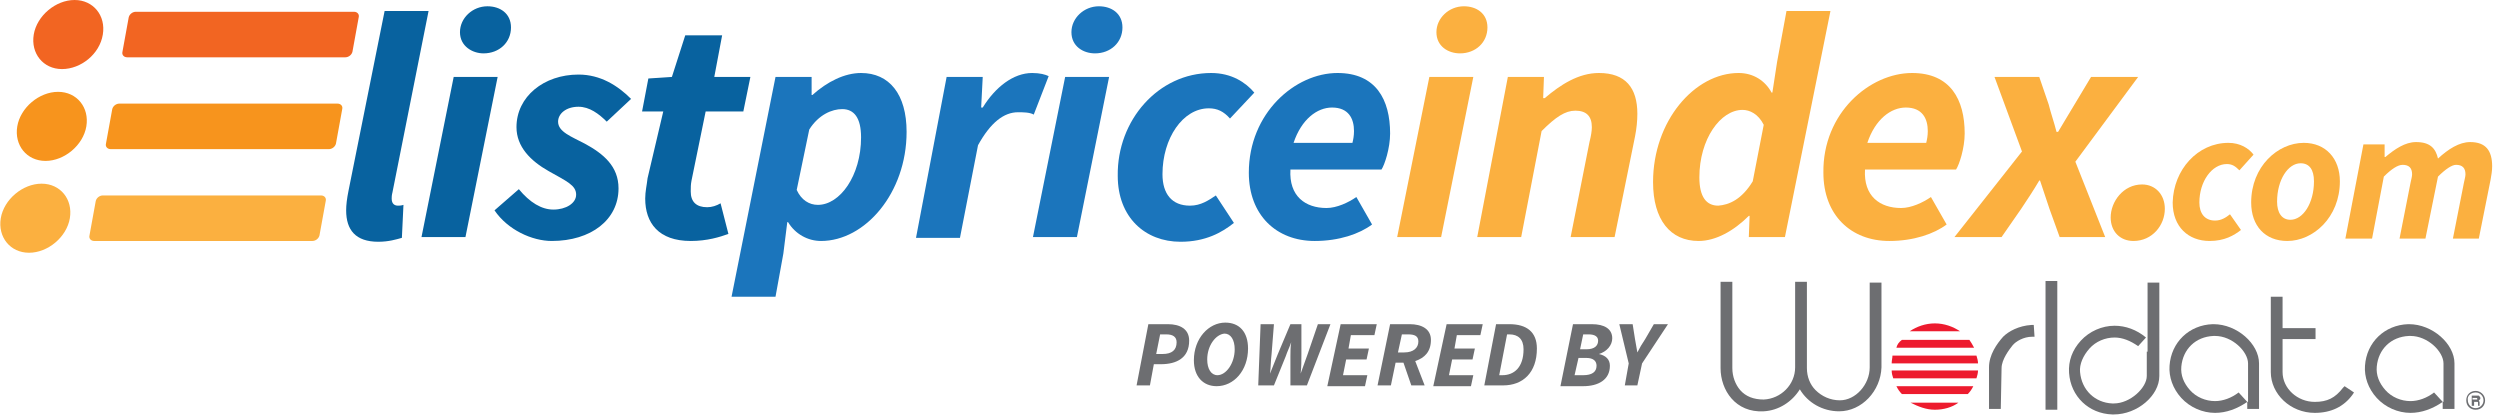
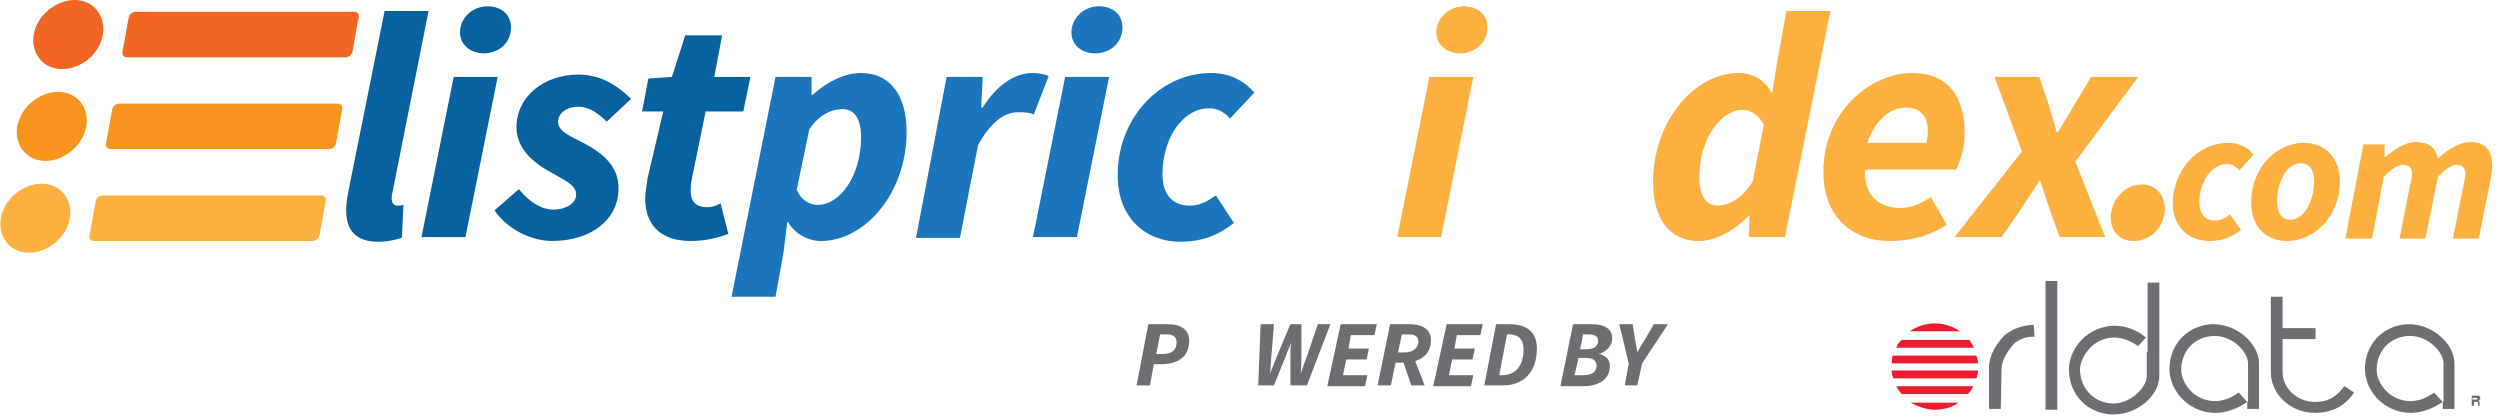
<svg xmlns="http://www.w3.org/2000/svg" version="1.1" id="Layer_1" x="0px" y="0px" viewBox="0 0 318.5 53.2" style="enable-background:new 0 0 318.5 53.2;" xml:space="preserve">
  <style type="text/css">
	.st0{fill:#F26522;}
	.st1{fill:#F7941D;}
	.st2{fill:#FBB040;}
	.st3{fill:#08629F;}
	.st4{fill:#1B75BC;}
	.st5{fill:#6D6E71;}
	.st6{fill:#ED1B2E;}
</style>
  <path class="st0" d="M7.9,8.8c-2.4,0-4-2-3.6-4.4S7.1,0,9.5,0s4,2,3.6,4.4C12.7,6.9,10.3,8.8,7.9,8.8z" />
  <path class="st1" d="M5.8,20.5c-2.4,0-4-2-3.6-4.4s2.8-4.4,5.2-4.4s4,2,3.6,4.4S8.2,20.5,5.8,20.5z" />
  <path class="st2" d="M3.7,32.2c-2.4,0-4-2-3.6-4.4s2.8-4.4,5.2-4.4s4,2,3.6,4.4S6.1,32.2,3.7,32.2z" />
  <path class="st0" d="M44.9,6.6C44.8,7,44.4,7.3,44,7.3H16.2c-0.4,0-0.7-0.3-0.6-0.7l0.8-4.4c0.1-0.4,0.5-0.7,0.9-0.7h27.8  c0.4,0,0.7,0.3,0.6,0.7L44.9,6.6z" />
  <path class="st1" d="M42.8,18.3c-0.1,0.4-0.5,0.7-0.9,0.7H14.1c-0.4,0-0.7-0.3-0.6-0.7l0.8-4.4c0.1-0.4,0.5-0.7,0.9-0.7H43  c0.4,0,0.7,0.3,0.6,0.7L42.8,18.3z" />
  <path class="st2" d="M40.7,30c-0.1,0.4-0.5,0.7-0.9,0.7H12c-0.4,0-0.7-0.3-0.6-0.7l0.8-4.4c0.1-0.4,0.5-0.7,0.9-0.7h27.8  c0.4,0,0.7,0.3,0.6,0.7L40.7,30z" />
  <path class="st3" d="M49,1.4h5.6L50,24.5c-0.1,0.4-0.1,0.6-0.1,0.8c0,0.7,0.4,0.9,0.8,0.9c0.2,0,0.4,0,0.7-0.1l-0.2,4.2  c-0.7,0.2-1.7,0.5-3,0.5c-2.9,0-4.1-1.5-4.1-4c0-0.7,0.1-1.5,0.3-2.5L49,1.4z" />
  <path class="st3" d="M57.8,9.8h5.6l-4.1,20.4h-5.6L57.8,9.8z M58.6,4.1c0-1.8,1.6-3.3,3.5-3.3c1.6,0,3,0.9,3,2.7  c0,1.9-1.5,3.3-3.5,3.3C60.2,6.8,58.6,5.9,58.6,4.1z" />
  <path class="st3" d="M66.1,24.1c1.4,1.7,2.9,2.6,4.4,2.6c1.6,0,2.9-0.8,2.9-1.9c0-1.2-1.2-1.7-3.5-3s-4.1-3.1-4.1-5.6  c0-3.9,3.5-6.7,7.9-6.7c2.8,0,5,1.4,6.7,3.1l-3.1,2.9c-1-1-2.2-1.9-3.6-1.9c-1.6,0-2.6,0.9-2.6,1.9c0,1.3,1.7,1.9,3.4,2.8  c2.4,1.3,4.3,2.9,4.3,5.7c0,4-3.5,6.7-8.5,6.7c-2.5,0-5.6-1.4-7.3-3.9L66.1,24.1z" />
  <path class="st3" d="M84.5,14.2h-2.7l0.8-4.2l3-0.2l1.7-5.3H92l-1,5.3h4.6l-0.9,4.4h-4.8L88.1,23C88,23.5,88,23.9,88,24.4  c0,1.3,0.7,2,2.1,2c0.6,0,1.2-0.2,1.7-0.5l1,3.9c-1.1,0.4-2.7,0.9-4.8,0.9c-4.1,0-5.8-2.3-5.8-5.4c0-0.9,0.2-1.7,0.3-2.6L84.5,14.2z  " />
  <path class="st4" d="M99.8,32.3l-1,5.5h-5.6l5.6-28h4.6v2.3h0.1c1.9-1.7,4.1-2.8,6.2-2.8c3.6,0,5.8,2.7,5.8,7.5  c0,7.8-5.3,13.9-10.9,13.9c-1.7,0-3.3-0.9-4.2-2.4h-0.1L99.8,32.3z M103.1,16.5l-1.6,7.7c0.6,1.3,1.6,1.9,2.7,1.9  c2.8,0,5.5-3.7,5.5-8.6c0-2.5-0.9-3.6-2.4-3.6C106,13.9,104.3,14.6,103.1,16.5z" />
  <path class="st4" d="M120.6,9.8h4.6l-0.2,3.9h0.2c1.6-2.6,3.9-4.4,6.3-4.4c1,0,1.7,0.2,2.1,0.4l-1.9,4.9c-0.5-0.3-1.4-0.3-2-0.3  c-1.8,0-3.5,1.3-5.1,4.2l-2.3,11.8h-5.6L120.6,9.8z" />
  <path class="st4" d="M135.7,9.8h5.6l-4.1,20.4h-5.6L135.7,9.8z M136.5,4.1c0-1.8,1.6-3.3,3.5-3.3c1.6,0,3,0.9,3,2.7  c0,1.9-1.5,3.3-3.5,3.3C138,6.8,136.5,5.9,136.5,4.1z" />
  <path class="st4" d="M154.3,9.3c2.6,0,4.4,1.2,5.5,2.5l-3.1,3.3c-0.8-0.9-1.6-1.3-2.7-1.3c-3.3,0-5.9,3.8-5.9,8.4c0,2.5,1.2,4,3.5,4  c1.4,0,2.4-0.7,3.3-1.3l2.3,3.5c-1.5,1.2-3.6,2.4-6.8,2.4c-4.5,0-8-3.1-8-8.4C142.3,15.3,147.6,9.3,154.3,9.3z" />
-   <path class="st4" d="M170.4,9.3c4.9,0,6.7,3.4,6.7,7.7c0,1.9-0.7,4-1.1,4.6h-11.6c-0.2,3.4,1.9,4.9,4.6,4.9c1.3,0,2.8-0.7,3.8-1.4  l2,3.5c-1.6,1.2-4.2,2.1-7.3,2.1c-4.9,0-8.4-3.3-8.4-8.7C159.1,14.4,165,9.3,170.4,9.3z M172.3,18.2c0.1-0.4,0.2-0.9,0.2-1.5  c0-1.6-0.7-3-2.8-3c-1.9,0-3.9,1.5-4.9,4.5H172.3z" />
  <path class="st2" d="M182.1,9.8h5.6l-4.1,20.4H178L182.1,9.8z M183,4.1c0-1.8,1.6-3.3,3.5-3.3c1.6,0,3,0.9,3,2.7  c0,1.9-1.5,3.3-3.5,3.3C184.5,6.8,183,5.9,183,4.1z" />
-   <path class="st2" d="M192.1,9.8h4.6l-0.1,2.7h0.2c2-1.7,4.3-3.2,6.9-3.2c3.4,0,4.9,1.9,4.9,5.2c0,0.9-0.1,1.9-0.3,2.9l-2.6,12.8  h-5.6l2.4-12.1c0.2-0.8,0.3-1.4,0.3-1.9c0-1.4-0.7-2.1-2.1-2.1c-1.3,0-2.5,0.8-4.3,2.6l-2.6,13.5h-5.6L192.1,9.8z" />
  <path class="st2" d="M226.4,7.9l1.2-6.5h5.6l-5.8,28.8h-4.6l0.1-2.7h-0.1c-1.9,1.9-4.2,3.2-6.4,3.2c-3.6,0-5.8-2.7-5.8-7.5  c0-7.8,5.3-13.9,10.9-13.9c1.9,0,3.4,1,4.2,2.5h0.1L226.4,7.9z M223.3,23.1l1.4-7.2c-0.7-1.4-1.8-1.9-2.7-1.9  c-2.8,0-5.5,3.7-5.5,8.6c0,2.5,0.9,3.6,2.4,3.6C220.3,26.1,221.9,25.4,223.3,23.1z" />
  <path class="st2" d="M243.6,9.3c4.9,0,6.7,3.4,6.7,7.7c0,1.9-0.7,4-1.1,4.6h-11.6c-0.2,3.4,1.9,4.9,4.6,4.9c1.3,0,2.8-0.7,3.8-1.4  l2,3.5c-1.6,1.2-4.2,2.1-7.3,2.1c-4.9,0-8.4-3.3-8.4-8.7C232.2,14.4,238.2,9.3,243.6,9.3z M245.4,18.2c0.1-0.4,0.2-0.9,0.2-1.5  c0-1.6-0.7-3-2.8-3c-1.9,0-3.9,1.5-4.9,4.5H245.4z" />
  <path class="st2" d="M257.6,19.3l-3.5-9.5h5.7l1.2,3.5c0.3,1.2,0.7,2.3,1,3.5h0.2c0.7-1.2,1.4-2.3,2.1-3.5l2.1-3.5h6l-8,10.8  l3.8,9.6h-5.8l-1.3-3.6c-0.4-1.2-0.8-2.4-1.2-3.6h-0.1c-0.7,1.2-1.5,2.4-2.3,3.6l-2.5,3.6h-6L257.6,19.3z" />
  <path class="st2" d="M268.9,27.7c0-2,1.6-4.2,4-4.2c1.7,0,2.9,1.3,2.9,3.1c0,2.1-1.6,4.1-4,4.1C270.1,30.7,268.9,29.5,268.9,27.7z" />
  <path class="st2" d="M283.9,18.2c1.5,0,2.6,0.7,3.2,1.5l-1.8,2c-0.5-0.5-0.9-0.8-1.6-0.8c-1.9,0-3.5,2.2-3.5,4.9  c0,1.4,0.7,2.3,2,2.3c0.8,0,1.4-0.4,1.9-0.8l1.4,2c-0.9,0.7-2.1,1.4-4,1.4c-2.7,0-4.7-1.8-4.7-4.9C276.9,21.6,280,18.2,283.9,18.2z" />
  <path class="st2" d="M286.8,25.8c0-4.6,3.4-7.6,6.7-7.6c2.8,0,4.6,2,4.6,4.9c0,4.6-3.4,7.6-6.7,7.6  C288.6,30.7,286.8,28.8,286.8,25.8z M290.1,25.7c0,1.4,0.6,2.3,1.7,2.3c1.6,0,3-2.1,3-4.9c0-1.5-0.6-2.3-1.7-2.3  C291.5,20.8,290.1,22.9,290.1,25.7z" />
  <path class="st2" d="M301.1,18.4h2.7V20h0.1c1.2-1,2.5-1.9,3.9-1.9c1.8,0,2.5,0.8,2.8,2.1c1.3-1.2,2.7-2.1,4.1-2.1  c2,0,2.8,1.1,2.8,3.1c0,0.6-0.1,1.1-0.2,1.7l-1.5,7.5h-3.3l1.4-7.1c0.1-0.5,0.2-0.8,0.2-1.1c0-0.8-0.4-1.2-1.2-1.2  c-0.5,0-1.3,0.5-2.3,1.5l-1.6,7.9h-3.3l1.4-7.1c0.1-0.5,0.2-0.8,0.2-1.1c0-0.8-0.4-1.2-1.2-1.2c-0.6,0-1.4,0.5-2.4,1.5l-1.5,7.9  h-3.4L301.1,18.4z" />
  <g>
    <path class="st5" d="M146.3,41.3h2.5c1.5,0,2.7,0.6,2.7,2.1c0,2.2-1.6,3-3.6,3H147l-0.5,2.7h-1.7L146.3,41.3z M148.1,45.1   c1.2,0,1.8-0.5,1.8-1.5c0-0.7-0.5-1-1.3-1h-0.8l-0.5,2.5H148.1z" />
-     <path class="st5" d="M152.1,45.9c0-2.8,1.9-4.8,4-4.8c1.8,0,2.9,1.2,2.9,3.3c0,2.8-1.8,4.8-4,4.8C153.3,49.2,152.1,48,152.1,45.9z    M153.8,45.8c0,1.2,0.5,2,1.3,2c1.1,0,2.2-1.5,2.2-3.3c0-1.2-0.5-2-1.3-2C154.9,42.6,153.8,44,153.8,45.8z" />
    <path class="st5" d="M160.6,41.3h1.7l-0.3,3.8c-0.1,0.8-0.1,1.7-0.2,2.5l0,0c0.3-0.8,0.7-1.7,1-2.5l1.6-3.8h1.4v3.8   c0,0.8,0,1.7-0.1,2.5l0,0c0.3-0.8,0.6-1.7,0.9-2.5l1.3-3.8h1.6l-3,7.8h-2.1v-3.7c0-0.5,0-1.2,0.1-1.8l0,0c-0.2,0.6-0.5,1.2-0.7,1.8   l-1.5,3.7h-2L160.6,41.3z" />
    <path class="st5" d="M170.8,41.3h4.6l-0.3,1.4h-3l-0.3,1.7h2.6l-0.3,1.4h-2.6l-0.4,2h3.1l-0.3,1.4h-4.8L170.8,41.3z" />
    <path class="st5" d="M179.6,41.3c1.5,0,2.7,0.6,2.7,2c0,1.5-0.8,2.3-2,2.7l1.2,3.1h-1.7l-1-2.9h-1l-0.6,2.9h-1.7l1.6-7.8   C177.1,41.3,179.6,41.3,179.6,41.3z M178.9,44.9c1.2,0,1.8-0.6,1.8-1.4c0-0.7-0.5-0.9-1.3-0.9h-0.8l-0.5,2.3H178.9z" />
    <path class="st5" d="M184.3,41.3h4.6l-0.3,1.4h-3l-0.3,1.7h2.6l-0.3,1.4H185l-0.4,2h3.1l-0.3,1.4h-4.8L184.3,41.3z" />
    <path class="st5" d="M190.6,41.3h1.7c2.2,0,3.5,1,3.5,3.1c0,3.1-1.8,4.7-4.3,4.7h-2.4L190.6,41.3z M191.4,47.8c1.5,0,2.7-1,2.7-3.3   c0-1.3-0.7-1.9-1.8-1.9H192l-1,5.2C191,47.8,191.4,47.8,191.4,47.8z" />
    <path class="st5" d="M200.4,41.3h2.4c1.6,0,2.6,0.6,2.6,1.8c0,0.9-0.7,1.7-1.7,2l0,0c0.9,0.2,1.4,0.7,1.4,1.5   c0,1.8-1.5,2.6-3.4,2.6h-2.9L200.4,41.3z M201.7,47.8c1.1,0,1.7-0.4,1.7-1.2c0-0.6-0.4-1-1.3-1h-1l-0.5,2.2H201.7z M202.1,44.5   c1.1,0,1.5-0.5,1.5-1.1c0-0.5-0.4-0.8-1.2-0.8h-0.7l-0.4,1.9H202.1z" />
    <path class="st5" d="M207.5,46.3l-1.2-5h1.7l0.3,1.9c0.1,0.6,0.2,1.1,0.3,1.7l0,0c0.3-0.6,0.6-1.1,1-1.7l1.1-1.9h1.8l-3.3,5   l-0.6,2.8H207L207.5,46.3z" />
  </g>
  <g>
    <path class="st6" d="M243.3,42.2h6.4c-0.9-0.6-2-1-3.2-1C245.3,41.2,244.2,41.6,243.3,42.2" />
    <path class="st6" d="M241.6,44.3h9.9c-0.2-0.4-0.4-0.7-0.6-1h-8.6C241.9,43.6,241.7,43.9,241.6,44.3" />
    <path class="st6" d="M241,46.3h11c0-0.3-0.1-0.7-0.2-1h-10.7C241.1,45.6,241,45.9,241,46.3" />
    <path class="st6" d="M241.2,48.2h10.6c0.1-0.3,0.2-0.7,0.2-1h-11C241,47.6,241.1,47.9,241.2,48.2" />
    <path class="st6" d="M242.3,50.2h8.4c0.3-0.3,0.5-0.6,0.7-1h-9.8C241.8,49.6,242,49.9,242.3,50.2" />
    <path class="st6" d="M246.5,52.2c1.1,0,2.2-0.3,3-0.9h-6.1C244.4,51.8,245.4,52.2,246.5,52.2" />
    <path class="st5" d="M286.3,51.2v0.9h1.5v-5.8c0-2.5-2.8-5-5.8-5l-0.1,0c-3,0.1-5.3,2.3-5.5,5.3c-0.1,1.4,0.4,2.9,1.5,4.1   c1.1,1.2,2.7,1.9,4.3,1.9h0C283.6,52.6,285,52.1,286.3,51.2l-1.1-1.2c-0.9,0.7-2,1.1-3,1.1h0c-1.2,0-2.4-0.5-3.2-1.4   c-0.8-0.9-1.2-1.9-1.1-3c0.2-2.2,1.8-3.8,4.1-3.9c0.1,0,0.1,0,0.2,0c2.2,0,4.2,2,4.2,3.5v3.5V51.2z" />
-     <path class="st5" d="M234.3,52.4c-2.1,0-4-1.1-5-2.8c-1,1.6-2.7,2.7-4.6,2.8c-3.6,0.2-5.5-2.7-5.5-5.5l0-11h1.5l0,11   c0,1.1,0.4,2.1,1,2.8c0.7,0.8,1.7,1.2,3,1.2c2.2-0.1,4-1.9,4-4.1V35.9h1.5v11c0,1.1,0.4,2.1,1.1,2.8c0.8,0.8,1.9,1.3,3.1,1.3   c2,0,3.8-2,3.8-4.2l0-10.8h1.5l0,10.8C239.6,49.8,237.2,52.4,234.3,52.4" />
    <path class="st5" d="M254.9,52.1h-1.5l0-5.3c0-1.6,1-3,1.8-3.9c0.7-0.7,2-1.4,3.6-1.5l0.3,0l0.1,1.5h-0.3c-1.1,0-2.1,0.6-2.5,1.1   c-0.4,0.5-1.4,1.8-1.4,2.9L254.9,52.1z" />
    <rect x="260.6" y="35.8" class="st5" width="1.5" height="16.4" />
    <path class="st5" d="M294.9,52.6c-3.1,0-5.6-2.4-5.6-5.2v-9.6h1.5v4h4.2v1.4h-4.2v4.2c0,2.1,1.9,3.8,4.1,3.8c1.6,0,2.6-0.5,3.6-1.8   l0.2-0.2l1.2,0.8l-0.2,0.3C298.6,51.8,297,52.6,294.9,52.6" />
-     <path class="st5" d="M315.4,50c0.6,0,1,0.5,1,1c0,0.6-0.5,1-1,1c-0.6,0-1-0.5-1-1C314.3,50.4,314.8,50,315.4,50 M315.4,49.8   c-0.7,0-1.2,0.5-1.2,1.2s0.5,1.2,1.2,1.2c0.7,0,1.2-0.5,1.2-1.2S316,49.8,315.4,49.8" />
    <path class="st5" d="M316,51.7h-0.3l0,0c0,0,0,0,0-0.1c0,0,0-0.1,0-0.1l0-0.2c0-0.1,0-0.1-0.1-0.1c0,0,0,0-0.1,0h-0.3v0.5h-0.3   v-1.3h0.6c0.1,0,0.2,0,0.3,0c0.1,0.1,0.2,0.2,0.2,0.3c0,0.1,0,0.2-0.1,0.2c0,0,0,0.1-0.1,0.1c0,0,0,0,0,0c0,0,0,0.1,0.1,0.2l0,0.2   c0,0.1,0,0.1,0,0.1c0,0,0,0,0,0l0,0V51.7z M315.1,50.9h0.3c0.1,0,0.1,0,0.2,0c0,0,0-0.1,0-0.1c0-0.1,0-0.1-0.1-0.1c0,0-0.1,0-0.1,0   h-0.4V50.9z" />
    <path class="st5" d="M311.2,51.2v0.9h1.5v-5.8c0-2.5-2.8-5-5.8-5l-0.1,0c-3,0.1-5.3,2.3-5.5,5.3c-0.1,1.4,0.4,2.9,1.5,4.1   c1.1,1.2,2.7,1.9,4.3,1.9h0C308.5,52.6,309.9,52.1,311.2,51.2l-1.1-1.2c-0.9,0.7-2,1.1-3,1.1h0c-1.2,0-2.4-0.5-3.2-1.4   c-0.8-0.9-1.2-1.9-1.1-3c0.2-2.2,1.8-3.8,4.1-3.9c0.1,0,0.1,0,0.2,0c2.2,0,4.2,2,4.2,3.5v3.5V51.2z" />
    <path class="st5" d="M273.5,44.8v3.1c0,1.5-2.1,3.5-4.2,3.5c0,0-0.1,0-0.2,0c-2.2-0.1-3.9-1.7-4.1-4c-0.1-1,0.4-2.1,1.2-3   c0.8-0.9,2-1.4,3.2-1.4c1,0,2,0.4,3,1.1l1-1.1c-1.2-1-2.6-1.5-4-1.5c-1.6,0-3.2,0.7-4.3,1.9c-1.1,1.2-1.6,2.6-1.5,4.1   c0.2,3,2.5,5.2,5.5,5.3c0.1,0,0.1,0,0.2,0c3,0,5.8-2.4,5.8-4.9V36h-1.5v6.9V44.8z" />
  </g>
</svg>